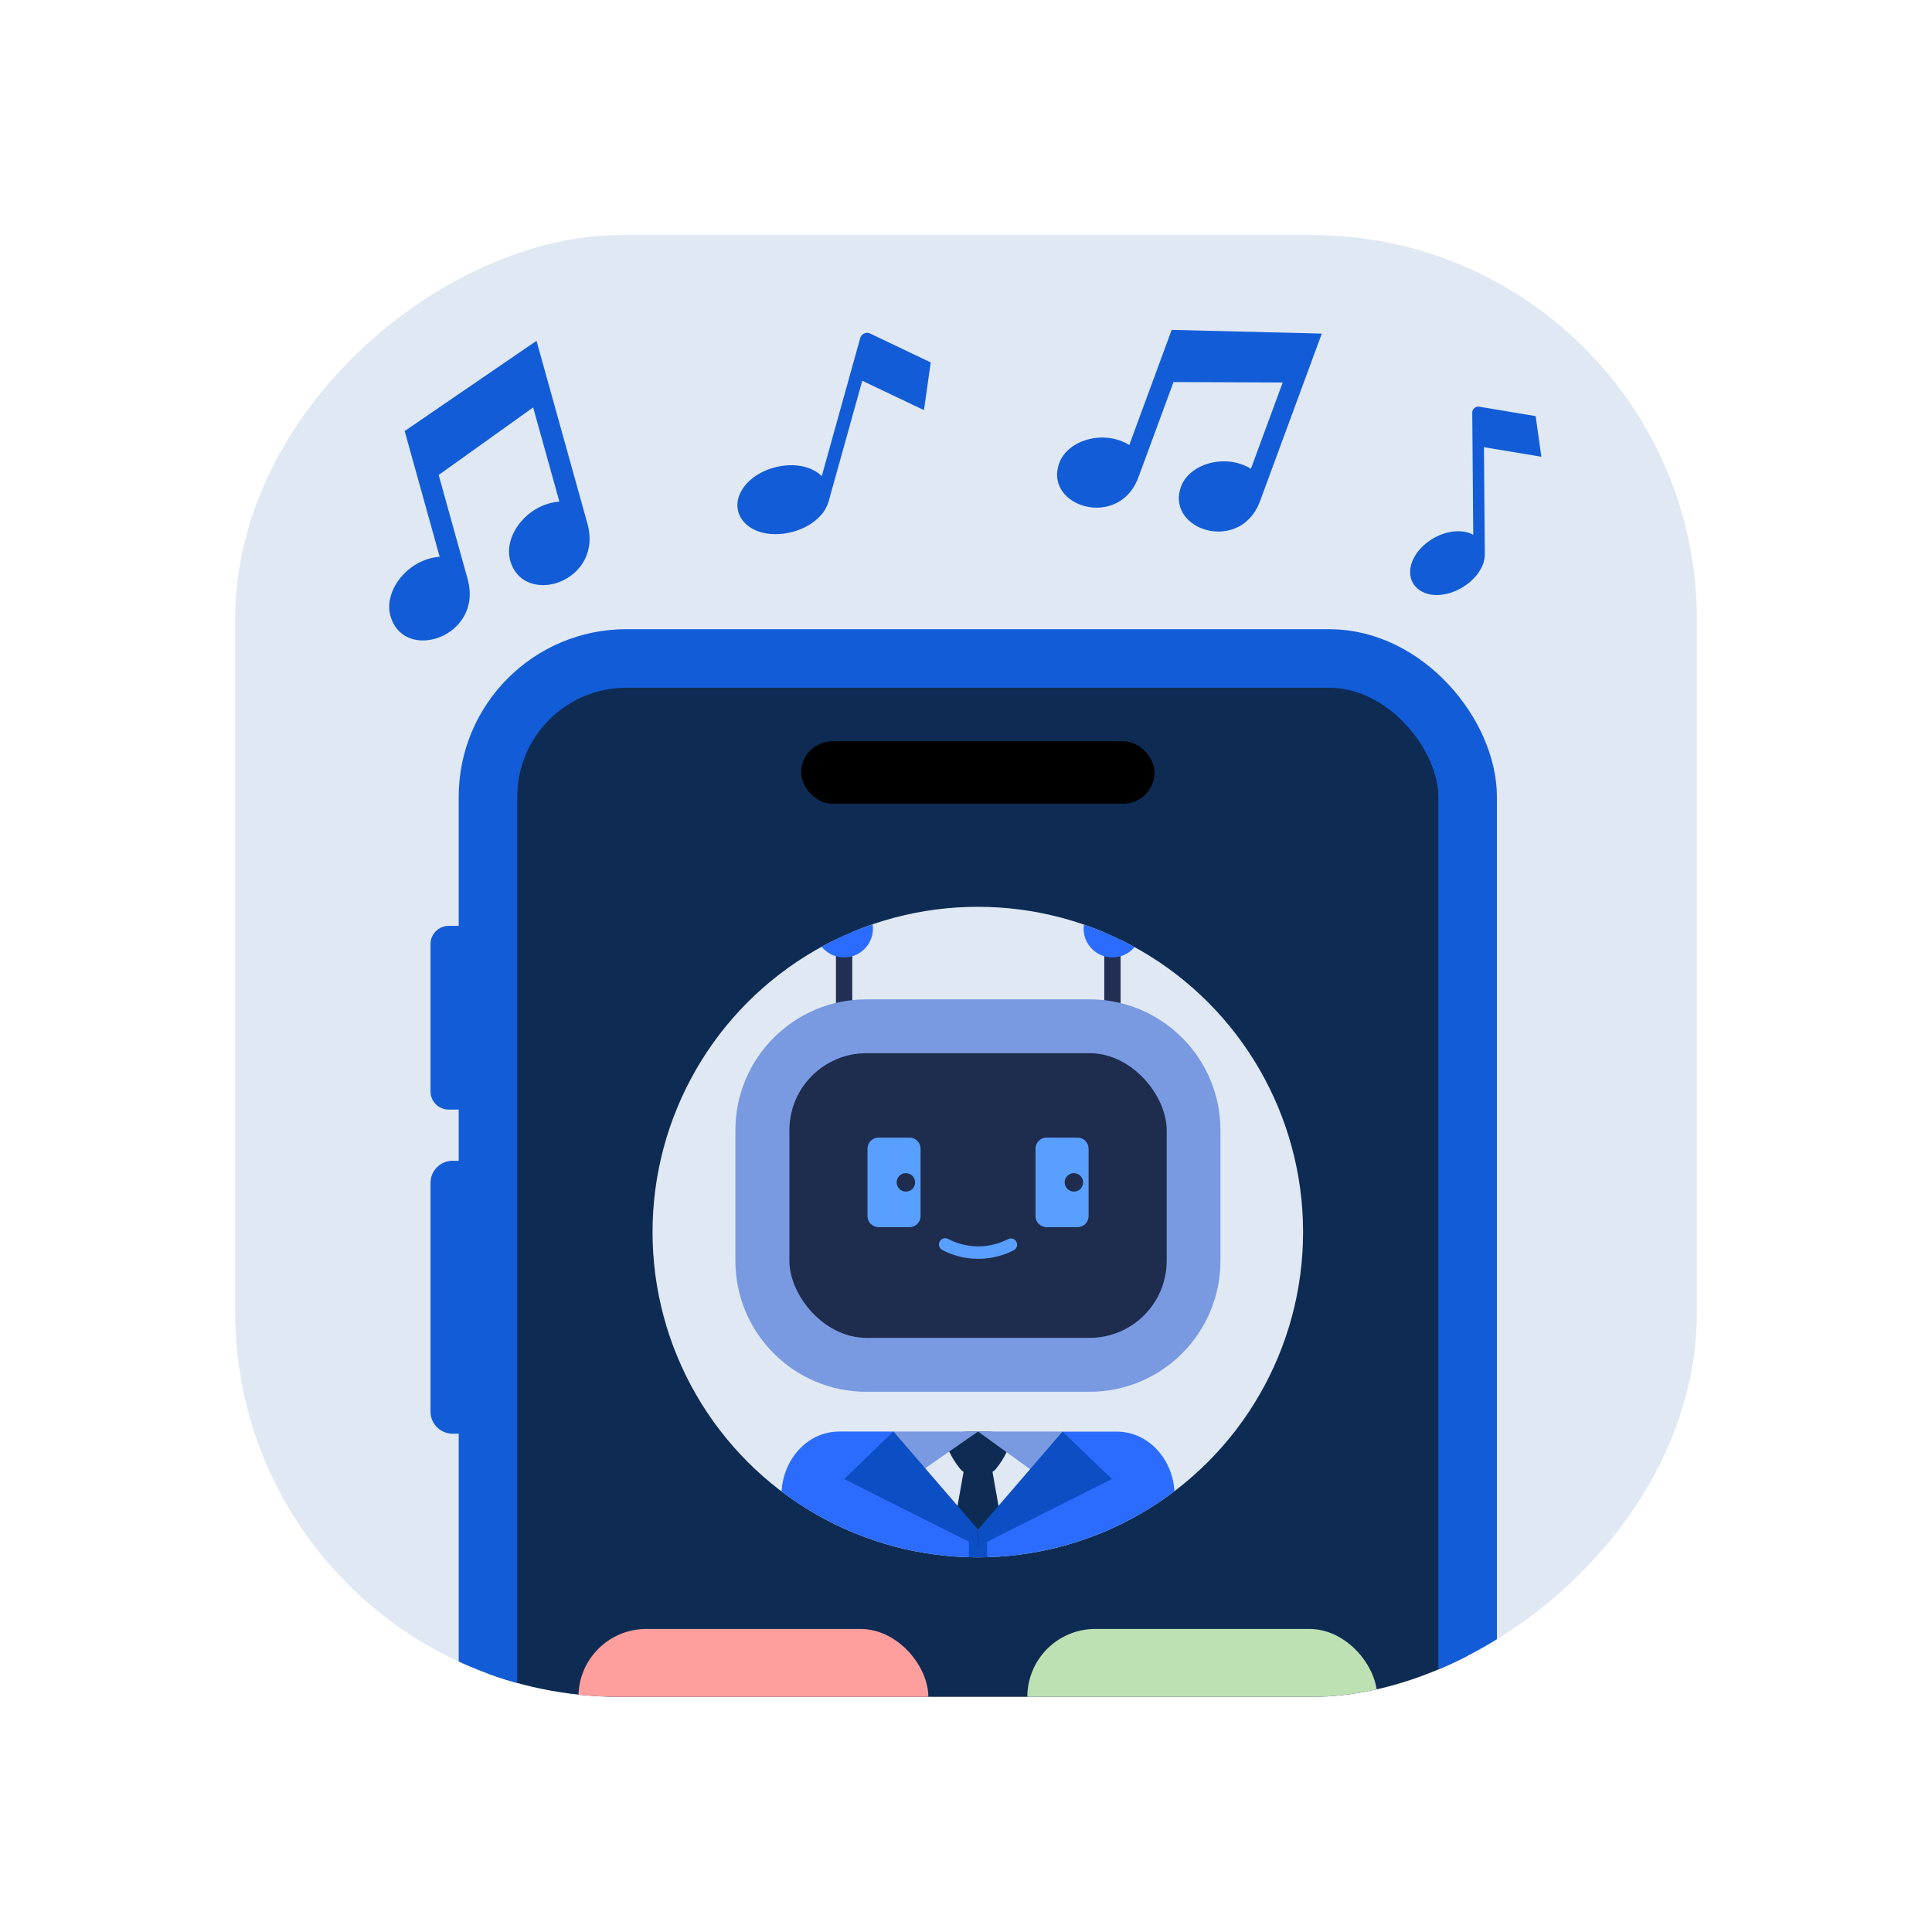
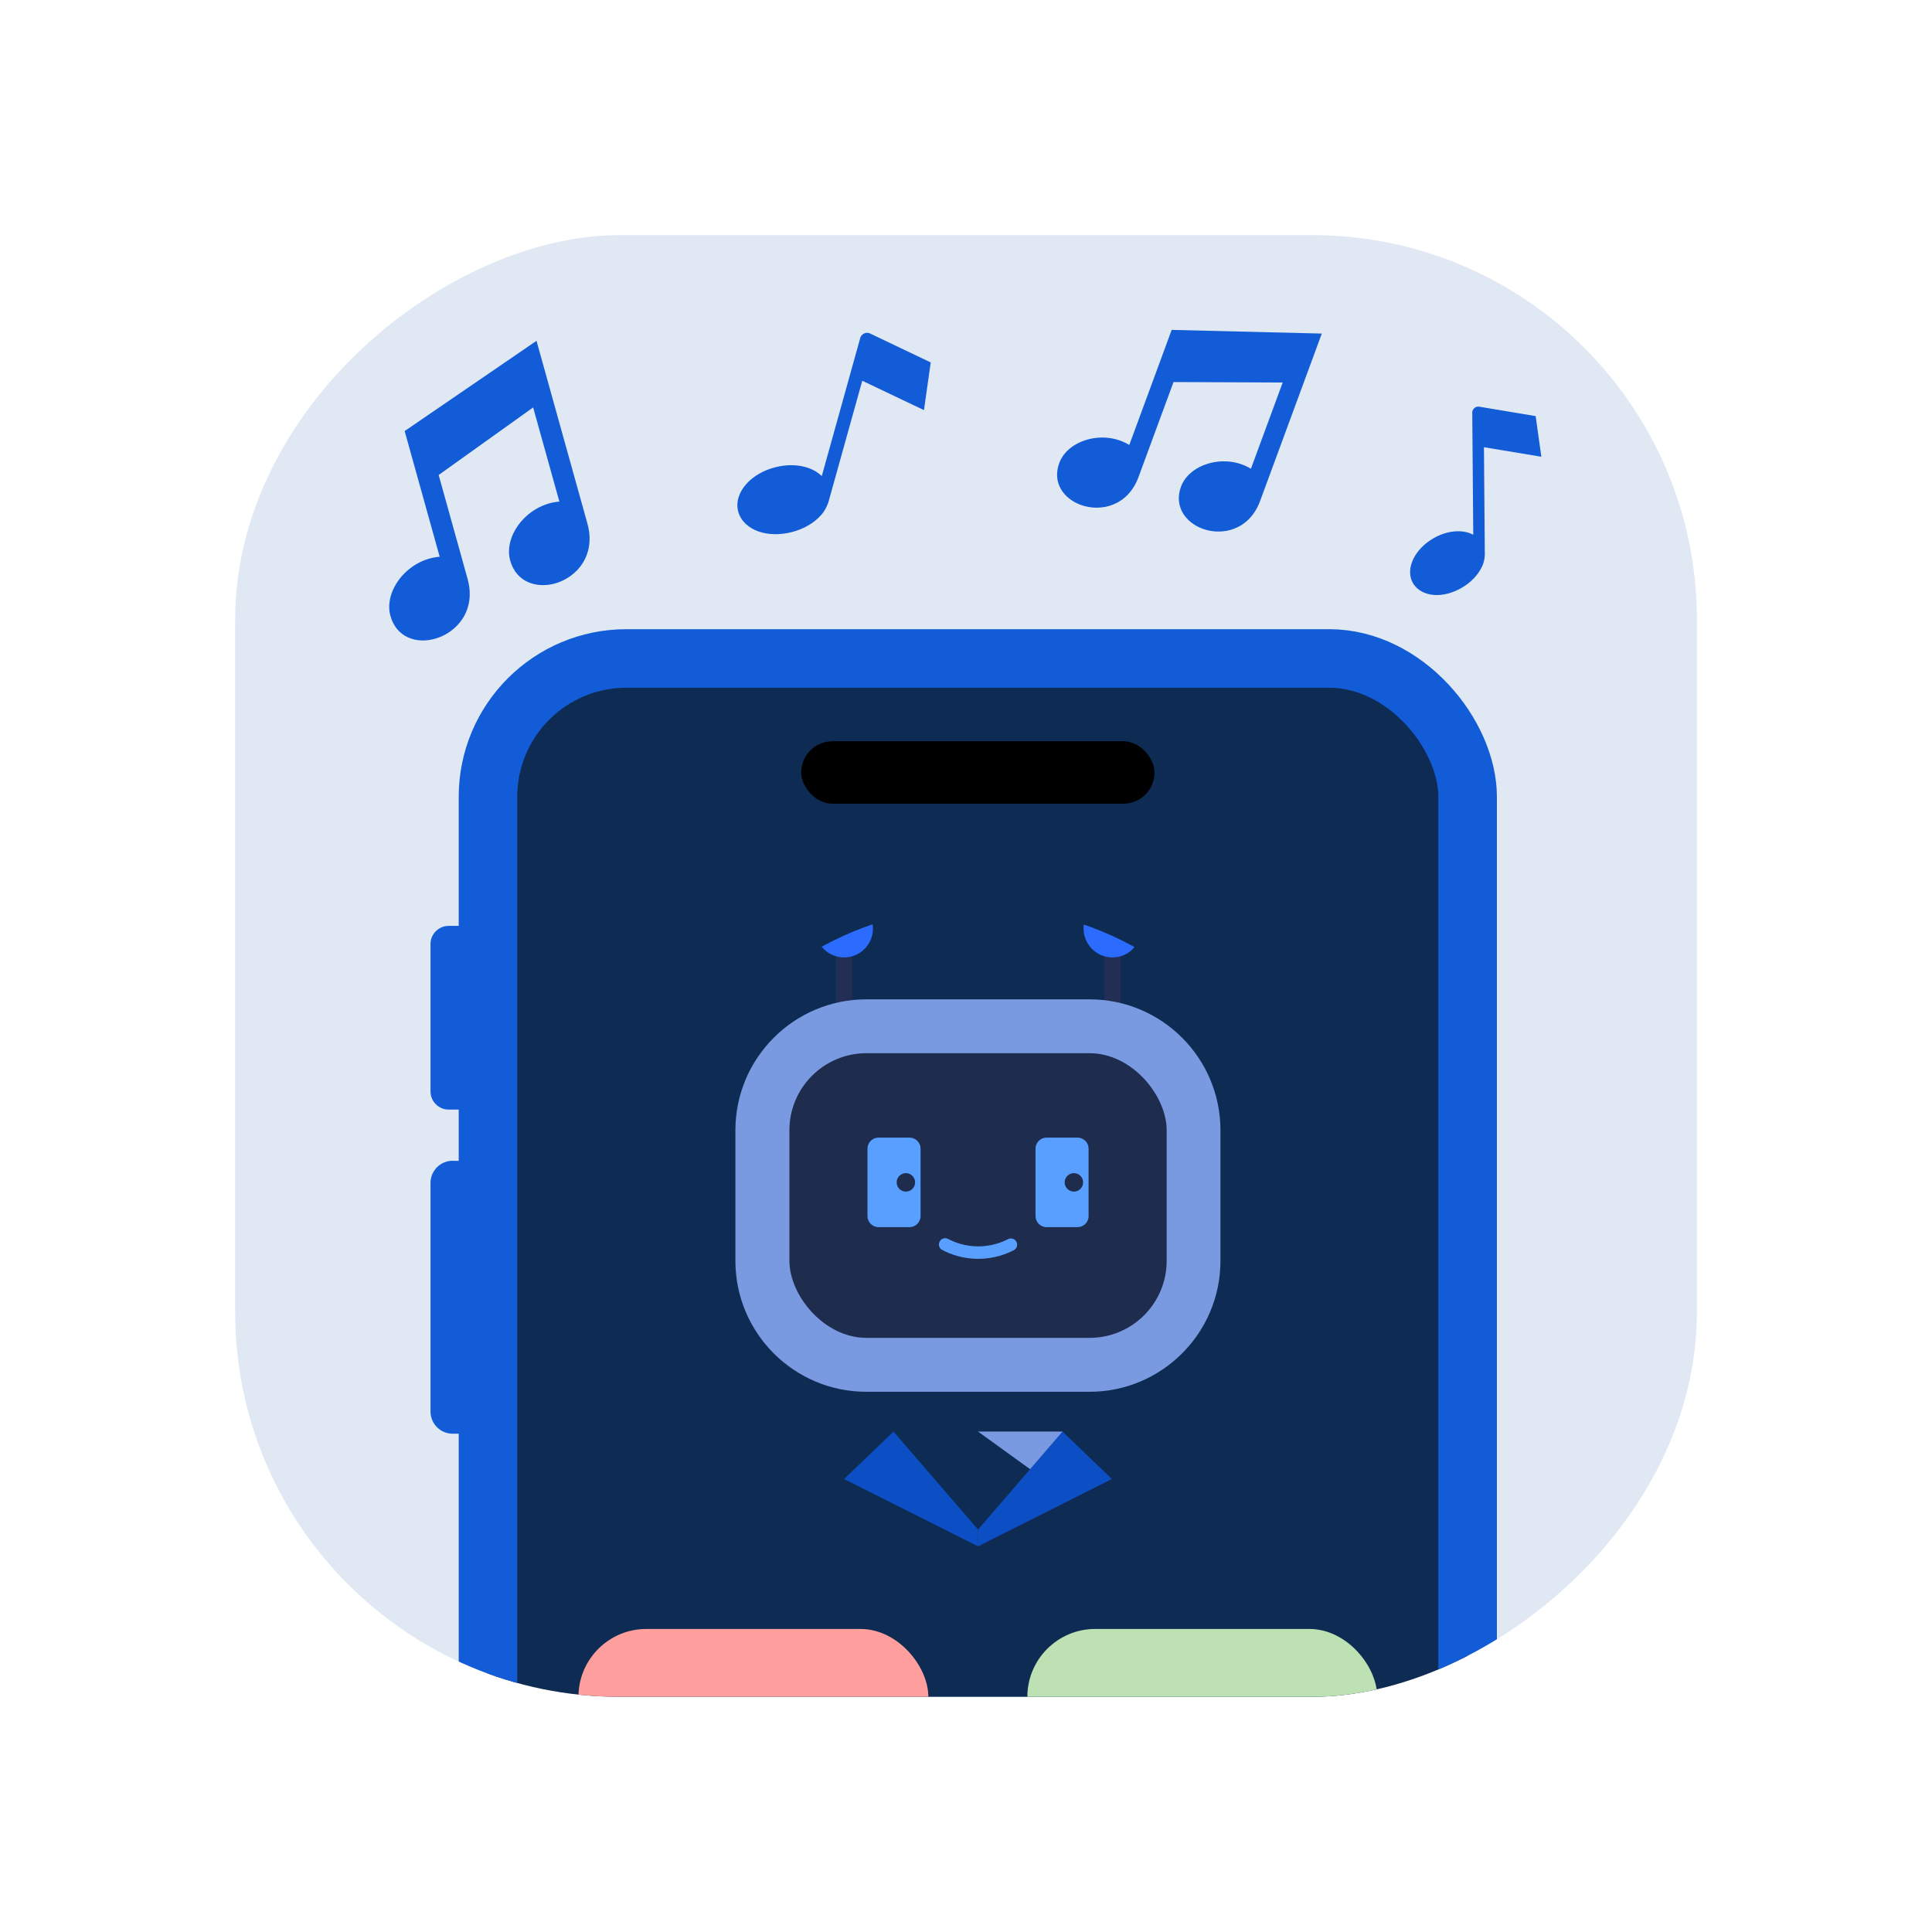
<svg xmlns="http://www.w3.org/2000/svg" id="Content" viewBox="0 0 251.13 251.13">
  <defs>
    <style>.cls-1,.cls-2,.cls-3{fill:none;}.cls-4{fill:#bee1b3;}.cls-5{fill:#e0e8f3;}.cls-6{fill:#1e2c4d;}.cls-7{fill:#0c4ec4;}.cls-2{stroke:#222e54;stroke-linecap:round;stroke-linejoin:round;stroke-width:2.12px;}.cls-8{clip-path:url(#clippath-1);}.cls-9{clip-path:url(#clippath-2);}.cls-3{stroke:#0c4ec4;stroke-width:2.37px;}.cls-3,.cls-10{stroke-miterlimit:10;}.cls-11,.cls-10{fill:#0e2c53;}.cls-12{fill:#7999e1;}.cls-13{fill:#ff9f9d;}.cls-14{fill:#125cd7;}.cls-10{stroke:#125cd7;stroke-width:7.61px;}.cls-15{fill:#2b6cff;}.cls-16{fill:#bbc6e0;opacity:.25;}.cls-17{clip-path:url(#clippath);}.cls-18{fill:#599fff;}</style>
    <clipPath id="clippath">
      <rect class="cls-1" x="30.56" y="30.56" width="190" height="190" rx="50" ry="50" transform="translate(251.13 0) rotate(90)" />
    </clipPath>
    <clipPath id="clippath-1">
      <rect class="cls-1" x="30.56" y="30.56" width="190" height="190" />
    </clipPath>
    <clipPath id="clippath-2">
      <circle class="cls-1" cx="127.1" cy="160.15" r="42.28" />
    </clipPath>
  </defs>
  <g class="cls-17">
    <g class="cls-8">
      <rect class="cls-5" x="30.56" y="30.56" width="190" height="190" />
      <rect class="cls-10" x="63.43" y="85.59" width="127.34" height="248.84" rx="17.99" ry="17.99" />
      <rect x="104.14" y="96.35" width="45.93" height="8.12" rx="4.06" ry="4.06" />
      <path class="cls-14" d="M58.32,120.35h5.11v23.88h-5.11c-1.3,0-2.36-1.06-2.36-2.36v-19.16c0-1.3,1.06-2.36,2.36-2.36Z" />
      <path class="cls-14" d="M58.84,150.89h4.6v35.47h-4.6c-1.59,0-2.88-1.29-2.88-2.88v-29.72c0-1.59,1.29-2.88,2.88-2.88Z" />
-       <circle class="cls-5" cx="127.1" cy="160.15" r="42.28" />
      <rect class="cls-13" x="75.19" y="211.74" width="45.48" height="17.65" rx="8.82" ry="8.82" />
      <rect class="cls-4" x="133.54" y="211.74" width="45.48" height="17.65" rx="8.82" ry="8.82" />
      <path class="cls-14" d="M69.74,44.3l-17.14,11.73,4.55,16.34c-4.15.32-7.31,4.41-6.4,7.69.79,2.82,3.39,3.64,5.78,2.97,2.84-.79,5.39-3.67,4.25-7.78l-3.76-13.51,12.28-8.78,3.41,12.24c-4.14.32-7.3,4.4-6.39,7.67.79,2.83,3.45,3.63,5.83,2.97,2.82-.79,5.34-3.66,4.21-7.76l-6.62-23.77Z" />
      <path class="cls-14" d="M171.82,43.36l-19.52-.48-5.51,14.96c-3.34-2.04-8-.65-9.1,2.34-.95,2.58.58,4.63,2.77,5.44,2.6.96,6.13.16,7.52-3.59l4.56-12.37,14.19.06-4.13,11.21c-3.33-2.03-7.99-.66-9.09,2.33-.95,2.59.63,4.67,2.81,5.47,2.58.95,6.08.15,7.47-3.6l8.02-21.76Z" />
      <path class="cls-14" d="M120.98,47.11l-7.97-3.8c-.53-.19-1.06.18-1.18.58h0l-5.01,17.99c-.48-.46-1.08-.82-1.74-1.05-1.26-.44-2.77-.49-4.32-.09-1.55.4-2.86,1.17-3.75,2.17-.89,1-1.39,2.28-1.06,3.56.33,1.27,1.38,2.17,2.64,2.61s2.79.48,4.34.08c1.55-.4,2.85-1.16,3.75-2.16.52-.52.96-1.44,1.11-2.12l4.29-15.39,8.02,3.82.88-6.21Z" />
      <path class="cls-14" d="M199.62,54.09l-7.42-1.24c-.48-.03-.82.39-.83.75h0l.13,15.91c-.5-.27-1.08-.42-1.67-.45-1.14-.06-2.39.25-3.56.94-1.17.69-2.06,1.63-2.56,2.66-.5,1.03-.6,2.2-.03,3.16.57.96,1.64,1.45,2.78,1.52s2.4-.27,3.57-.95c1.17-.69,2.06-1.62,2.56-2.65.31-.55.45-1.4.41-2l-.11-13.61,7.46,1.24-.74-5.29Z" />
      <g class="cls-9">
        <line class="cls-2" x1="109.72" y1="120.7" x2="109.72" y2="133.39" />
        <circle class="cls-15" cx="109.72" cy="120.7" r="3.75" />
        <line class="cls-2" x1="144.6" y1="120.7" x2="144.6" y2="133.39" />
        <circle class="cls-15" cx="144.6" cy="120.7" r="3.75" />
        <path class="cls-12" d="M118.64,123.89h16.97c9.39,0,17.02,7.62,17.02,17.02v29.01c0,9.39-7.62,17.02-17.02,17.02h-16.97c-9.39,0-17.02-7.62-17.02-17.02v-29.01c0-9.39,7.62-17.02,17.02-17.02Z" transform="translate(282.53 28.28) rotate(90)" />
        <rect class="cls-6" x="102.61" y="136.9" width="49.04" height="37" rx="10.02" ry="10.02" />
-         <path class="cls-15" d="M127.13,201l-6.48-8.27-4.45-6.65h-7.13c-4.14,0-7.49,3.72-7.49,8.32v12.6c0,11.89,4.6,23.2,12.63,31.06l.46.45c7.12,6.97,17.8,6.97,24.92,0l.46-.45c8.03-7.86,12.63-19.18,12.63-31.06v-12.59c0-4.59-3.35-8.32-7.49-8.32h-7.04" />
-         <line class="cls-3" x1="127.13" y1="197.8" x2="127.13" y2="243.74" />
        <path class="cls-11" d="M130.65,186.8c-.49-.45-1.3-.71-2.15-.71h-2.74c-.85,0-1.66.27-2.15.71-.64.58-.49,1.33-.18,1.98.36.74.83,1.49,1.4,2.18.42.5,1.32.87,2.28.86.94,0,1.9-.36,2.32-.86.58-.69,1.04-1.44,1.4-2.18.31-.64.47-1.39-.18-1.98Z" />
        <polygon class="cls-11" points="130.33 198.8 128.65 189.28 127.21 189.28 127.05 189.28 125.61 189.28 123.92 198.8 127.13 201 130.33 198.8" />
-         <polygon class="cls-12" points="116.14 186.08 119.65 191.27 127.12 186.08 116.14 186.08" />
        <polygon class="cls-12" points="138.12 186.08 134.5 191.41 127.13 186.08 138.12 186.08" />
        <polygon class="cls-7" points="116.14 186.08 127.13 198.82 127.13 201 109.72 192.25 116.14 186.08" />
        <polygon class="cls-7" points="138.11 186.08 127.13 198.82 127.13 201 144.53 192.25 138.11 186.08" />
-         <circle class="cls-11" cx="131.45" cy="208.44" r="2.66" />
        <circle class="cls-11" cx="131.45" cy="221.18" r="2.66" />
        <circle class="cls-11" cx="131.45" cy="233.91" r="2.66" />
        <ellipse class="cls-16" cx="127.13" cy="253.23" rx="27.98" ry="4.71" />
        <path class="cls-18" d="M127.16,163.63h-.04c-2.03,0-3.64-.63-4.64-1.15-.4-.21-.55-.7-.34-1.1.21-.4.7-.55,1.1-.34.83.44,2.18.96,3.89.97,1.71,0,3.06-.51,3.9-.94.4-.21.89-.05,1.09.35.21.4.05.89-.35,1.09-.99.51-2.59,1.12-4.61,1.12Z" />
        <path class="cls-18" d="M140.06,147.87h-4.02c-.79,0-1.44.64-1.44,1.44v8.76c0,.79.64,1.44,1.44,1.44h4.02c.79,0,1.44-.64,1.44-1.44v-8.76c0-.79-.64-1.44-1.44-1.44ZM139.59,154.89c-.66,0-1.2-.54-1.2-1.2s.54-1.2,1.2-1.2,1.2.54,1.2,1.2-.54,1.2-1.2,1.2Z" />
        <path class="cls-18" d="M118.22,147.87h-4.02c-.79,0-1.44.64-1.44,1.44v8.76c0,.79.64,1.44,1.44,1.44h4.02c.79,0,1.44-.64,1.44-1.44v-8.76c0-.79-.64-1.44-1.44-1.44ZM117.75,154.89c-.66,0-1.2-.54-1.2-1.2s.54-1.2,1.2-1.2,1.2.54,1.2,1.2-.54,1.2-1.2,1.2Z" />
      </g>
    </g>
  </g>
</svg>